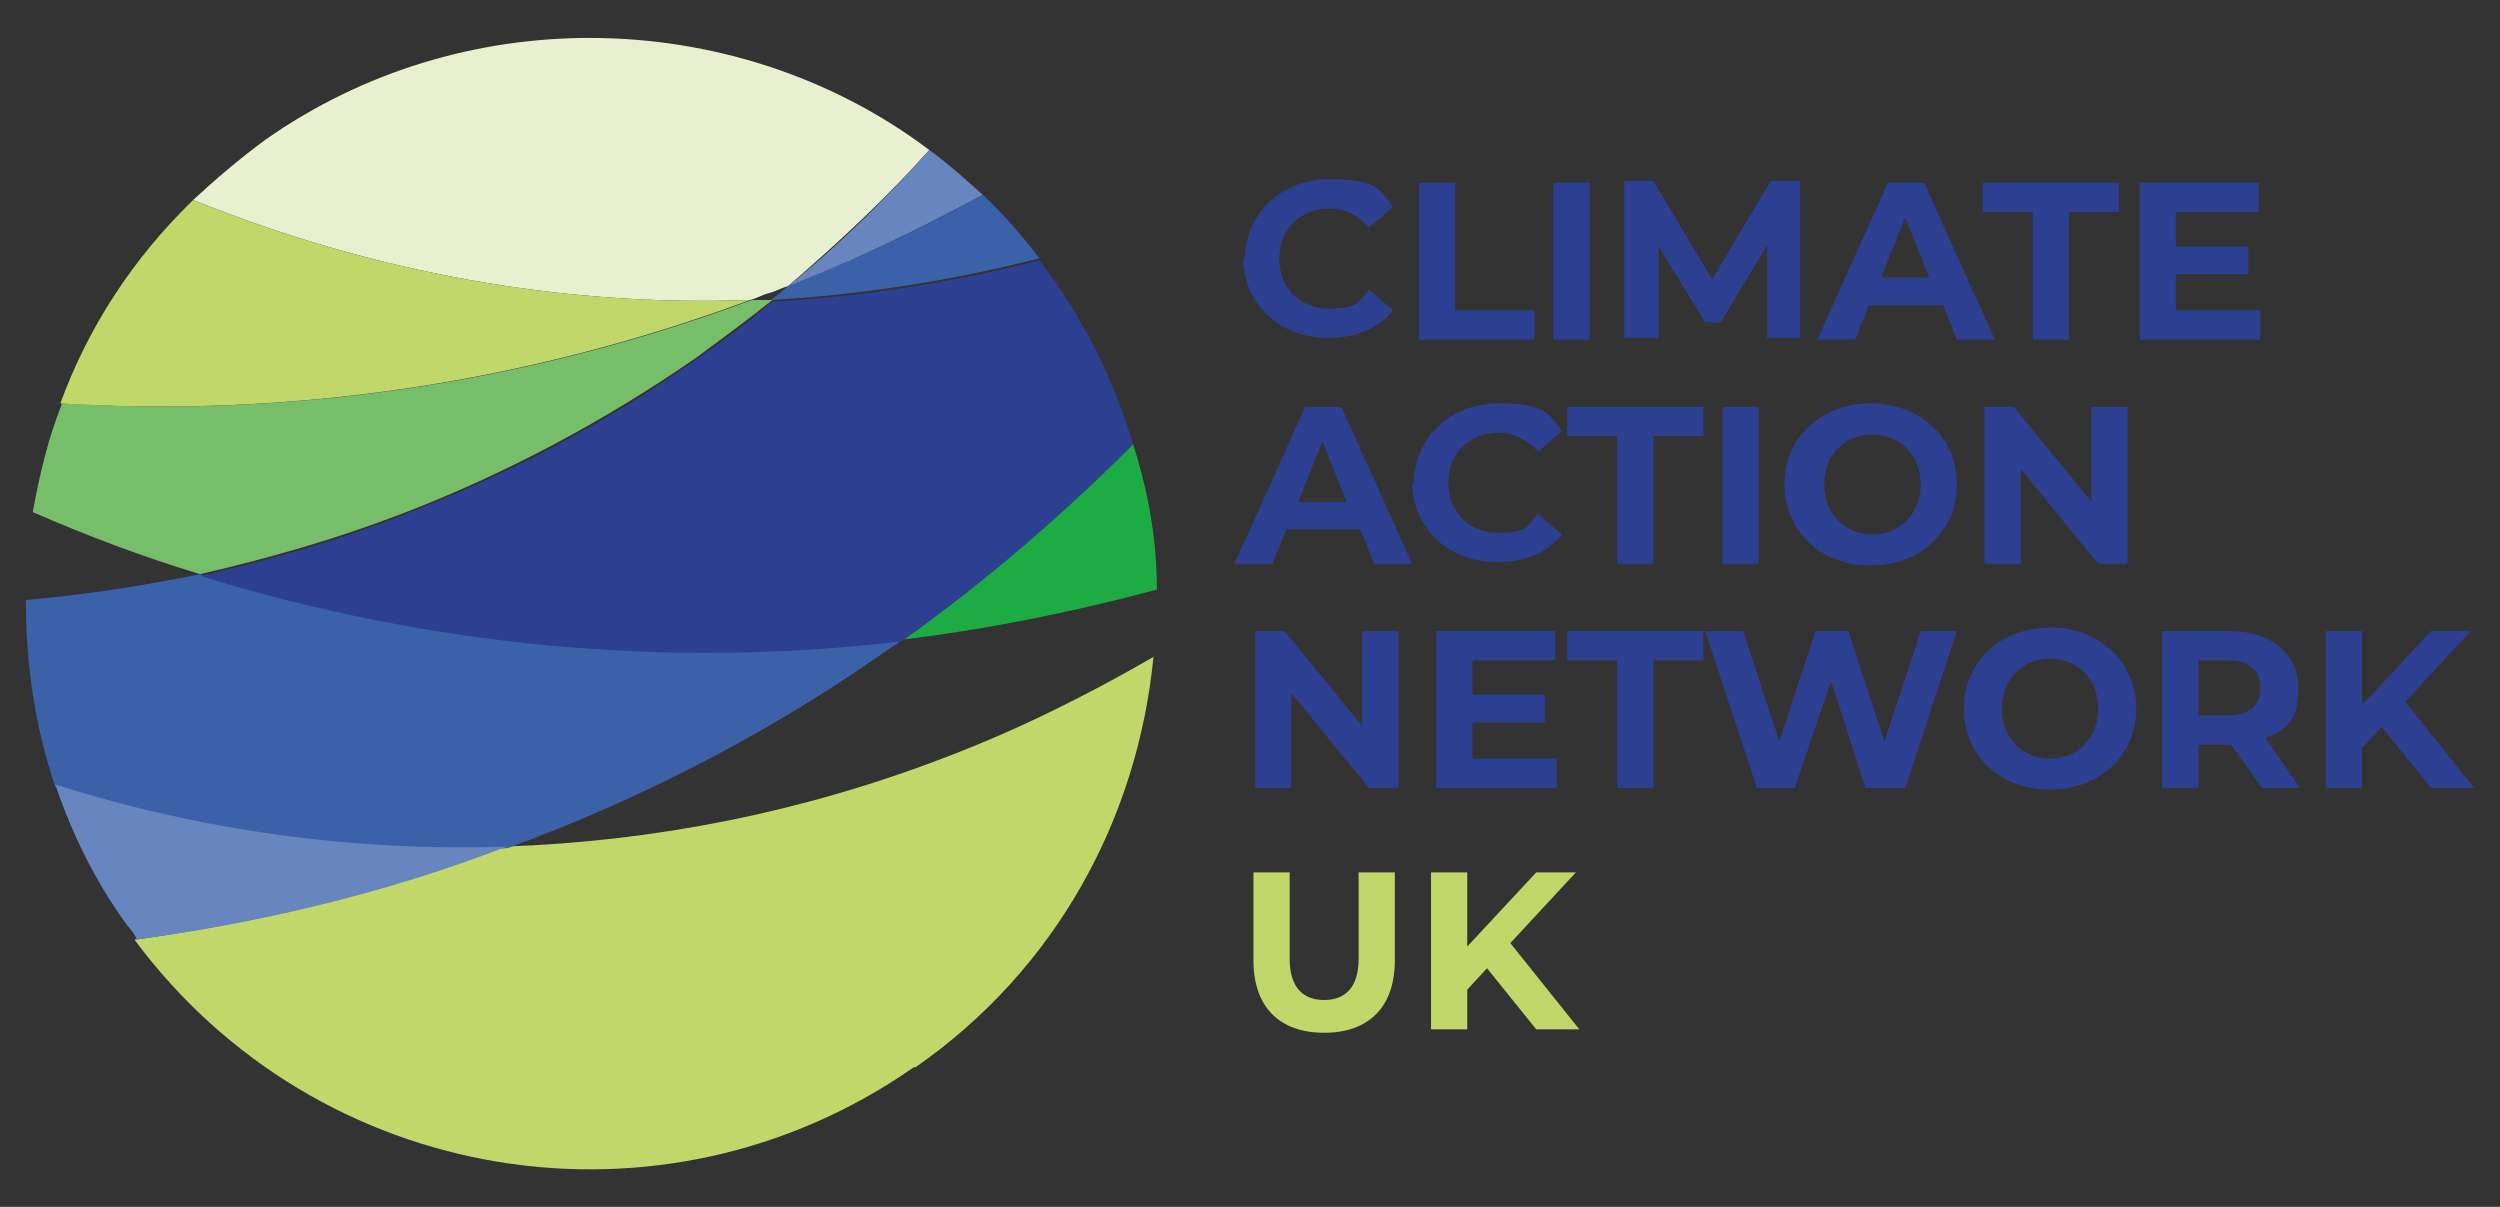
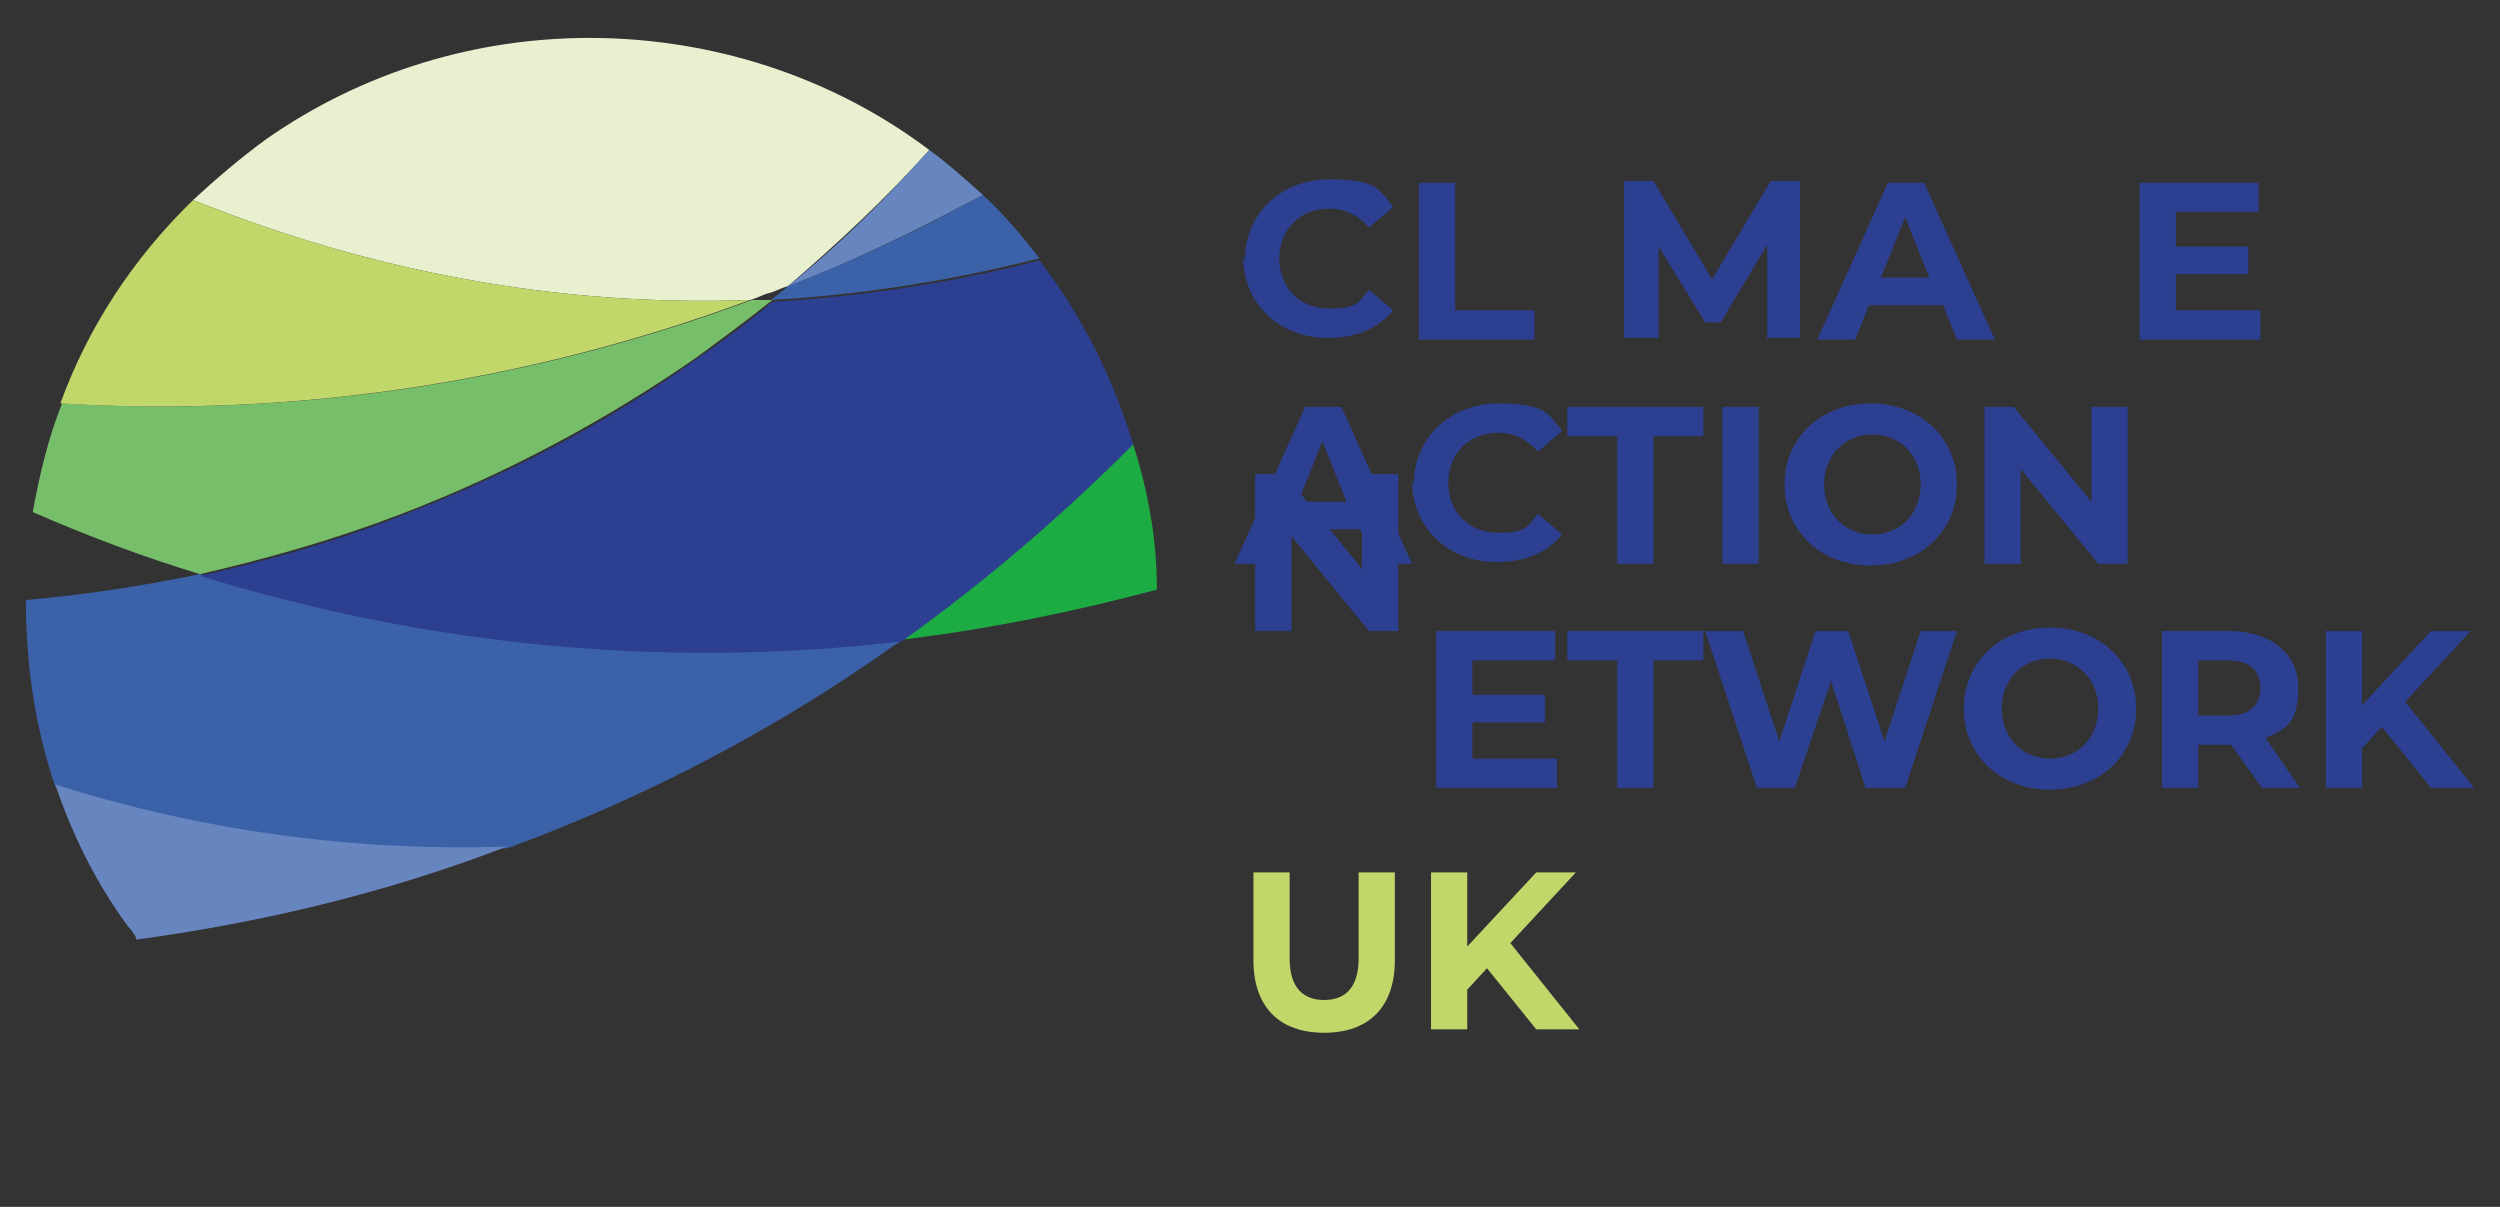
<svg xmlns="http://www.w3.org/2000/svg" version="1.1" viewBox="0 0 145 70">
  <rect x="0" y="0" width="145" height="70" fill="#333333" stroke="none" />
  <defs>
    <style>
      .st0 {
        fill: #77be6a;
      }

      .st1 {
        fill: #c1d76a;
      }

      .st2 {
        fill: #e9f0d0;
      }

      .st3 {
        fill: #2d3f90;
      }

      .st4 {
        fill: #3b62a9;
      }

      .st5 {
        fill: #1dab44;
      }

      .st6 {
        fill: #6786c0;
      }
    </style>
  </defs>
  <g id="Layer_1">
    <g>
-       <path class="st1" d="M53.1,61.9c8.2-5.7,12.9-14.5,13.8-23.8-3.8,2.2-7.8,4.2-12,5.8-8.3,3.2-16.9,4.9-25.6,5.2-7,2.6-14.2,4.4-21.5,5.4,10.6,14.3,30.6,17.6,45.2,7.4" />
      <path class="st2" d="M53.9,8.7c-5.7-4.3-12.7-6.5-19.7-6.5-6.5,0-13.1,1.9-18.8,5.9-1.5,1.1-2.9,2.3-4.2,3.5,10.4,4.2,21.4,6.2,32.3,5.8.4-.1.7-.3,1.1-.4.4-.1.7-.3,1.1-.4,2.9-2.5,5.7-5.1,8.2-7.9" />
      <path class="st4" d="M60.3,15c-1-1.3-2.1-2.6-3.3-3.7-3.6,2-7.4,3.8-11.3,5.3-.3.3-.6.5-1,.8,5.2-.3,10.4-1.1,15.5-2.4" />
      <path class="st6" d="M57,11.3c-1-.9-2-1.8-3.1-2.6-2.5,2.8-5.2,5.5-8.2,7.9,3.9-1.5,7.6-3.3,11.3-5.3" />
      <path class="st4" d="M11.6,33.3c-3.4.7-6.7,1.2-10.1,1.5,0,3.6.5,7.3,1.7,10.8,8.5,2.7,17.4,3.9,26.2,3.6.4-.1.7-.3,1.1-.4,7.6-2.9,14.8-6.7,21.4-11.4.1,0,.3-.2.4-.3-13.6,1.6-27.5.3-40.7-3.8" />
      <path class="st6" d="M7.9,54.5c7.3-1,14.5-2.7,21.5-5.4-8.8.3-17.7-.9-26.2-3.6,1,2.9,2.3,5.6,4.2,8.2.2.2.4.5.5.7" />
      <path class="st5" d="M67.1,34.2c0-2.9-.5-5.7-1.4-8.5-4.1,4.1-8.5,8-13.4,11.4,5-.6,9.9-1.6,14.8-2.9" />
      <path class="st0" d="M23.3,29.8c6-2.3,11.8-5.4,17-9,1.5-1.1,3-2.2,4.5-3.4-.4,0-.8,0-1.2,0-13.2,4.9-26.8,6.8-40,6-.8,2-1.3,4.1-1.7,6.3,3.2,1.4,6.4,2.6,9.7,3.6,3.9-.9,7.8-2,11.7-3.5" />
      <path class="st1" d="M11.2,11.6c-3.5,3.4-6.1,7.4-7.7,11.8,13.2.8,26.8-1.1,40-6-10.9.4-21.9-1.6-32.3-5.8" />
      <path class="st3" d="M65.7,25.7c-1-3.3-2.5-6.5-4.6-9.5-.3-.4-.6-.8-.8-1.1-5.1,1.3-10.3,2.1-15.5,2.4-1.4,1.2-2.9,2.3-4.5,3.4-5.2,3.7-11,6.7-17,9-3.8,1.5-7.7,2.6-11.7,3.5,13.3,4.1,27.1,5.4,40.7,3.8,4.9-3.5,9.3-7.3,13.4-11.4" />
    </g>
  </g>
  <g id="Layer_2">
    <g>
      <path class="st3" d="M72.2,15.1c0-2.7,2.1-4.7,4.9-4.7s2.9.6,3.7,1.6l-1.4,1.2c-.6-.7-1.4-1.1-2.3-1.1-1.7,0-2.9,1.2-2.9,2.9s1.2,2.9,2.9,2.9,1.7-.4,2.3-1.1l1.4,1.2c-.9,1.1-2.2,1.6-3.8,1.6-2.8,0-4.9-2-4.9-4.7Z" />
      <path class="st3" d="M82.3,10.6h2.1v7.4h4.6v1.7h-6.7v-9.1Z" />
-       <path class="st3" d="M90.1,10.6h2.1v9.1h-2.1v-9.1Z" />
      <path class="st3" d="M102.5,19.7v-5.5s-2.7,4.5-2.7,4.5h-.9l-2.7-4.4v5.3h-2v-9.1h1.7l3.4,5.7,3.4-5.7h1.7v9.1s-2,0-2,0Z" />
      <path class="st3" d="M112.6,17.7h-4.2l-.8,2h-2.2l4.1-9.1h2.1l4.1,9.1h-2.2l-.8-2ZM111.9,16.1l-1.4-3.5-1.4,3.5h2.9Z" />
-       <path class="st3" d="M117.9,12.3h-2.9v-1.7h7.9v1.7h-2.9v7.4h-2.1v-7.4Z" />
      <path class="st3" d="M131.1,18v1.7h-7v-9.1h6.9v1.7h-4.8v2h4.2v1.6h-4.2v2.1h5Z" />
      <path class="st3" d="M78.8,30.7h-4.2l-.8,2h-2.2l4.1-9.1h2.1l4.1,9.1h-2.2l-.8-2ZM78.1,29.1l-1.4-3.5-1.4,3.5h2.9Z" />
      <path class="st3" d="M82,28.1c0-2.7,2.1-4.7,4.9-4.7s2.9.6,3.7,1.6l-1.4,1.2c-.6-.7-1.4-1.1-2.3-1.1-1.7,0-2.9,1.2-2.9,2.9s1.2,2.9,2.9,2.9,1.7-.4,2.3-1.1l1.4,1.2c-.9,1.1-2.2,1.6-3.8,1.6-2.8,0-4.9-2-4.9-4.7Z" />
      <path class="st3" d="M93.8,25.3h-2.9v-1.7h7.9v1.7h-2.9v7.4h-2.1v-7.4Z" />
      <path class="st3" d="M99.9,23.6h2.1v9.1h-2.1v-9.1Z" />
      <path class="st3" d="M103.5,28.1c0-2.7,2.1-4.7,5-4.7s5,2,5,4.7-2.1,4.7-5,4.7-5-2-5-4.7ZM111.4,28.1c0-1.7-1.2-2.9-2.8-2.9s-2.8,1.2-2.8,2.9,1.2,2.9,2.8,2.9,2.8-1.2,2.8-2.9Z" />
      <path class="st3" d="M123.4,23.6v9.1h-1.7l-4.5-5.5v5.5h-2.1v-9.1h1.7l4.5,5.5v-5.5h2.1Z" />
-       <path class="st3" d="M81.1,36.6v9.1h-1.7l-4.5-5.5v5.5h-2.1v-9.1h1.7l4.5,5.5v-5.5h2.1Z" />
+       <path class="st3" d="M81.1,36.6h-1.7l-4.5-5.5v5.5h-2.1v-9.1h1.7l4.5,5.5v-5.5h2.1Z" />
      <path class="st3" d="M90.3,44v1.7h-7v-9.1h6.9v1.7h-4.8v2h4.2v1.6h-4.2v2.1h5Z" />
      <path class="st3" d="M93.8,38.3h-2.9v-1.7h7.9v1.7h-2.9v7.4h-2.1v-7.4Z" />
      <path class="st3" d="M113.5,36.6l-3,9.1h-2.3l-2-6.2-2.1,6.2h-2.2l-3-9.1h2.2l2.1,6.4,2.1-6.4h1.9l2.1,6.4,2.1-6.4h2Z" />
      <path class="st3" d="M113.9,41.1c0-2.7,2.1-4.7,5-4.7s5,2,5,4.7-2.1,4.7-5,4.7-5-2-5-4.7ZM121.7,41.1c0-1.7-1.2-2.9-2.8-2.9s-2.8,1.2-2.8,2.9,1.2,2.9,2.8,2.9,2.8-1.2,2.8-2.9Z" />
      <path class="st3" d="M131.2,45.7l-1.8-2.5h-1.9v2.5h-2.1v-9.1h3.9c2.4,0,4,1.3,4,3.3s-.7,2.4-1.9,2.9l2,2.9h-2.3ZM129.2,38.3h-1.7v3.2h1.7c1.3,0,1.9-.6,1.9-1.6s-.6-1.6-1.9-1.6Z" />
      <path class="st3" d="M138.2,42.1l-1.2,1.3v2.3h-2.1v-9.1h2.1v4.3l4-4.3h2.3l-3.8,4.1,4,5h-2.5l-2.9-3.6Z" />
    </g>
    <g>
      <path class="st1" d="M72.7,55.7v-5.1h2.1v5c0,1.7.8,2.4,2,2.4s2-.7,2-2.4v-5h2.1v5.1c0,2.7-1.5,4.2-4.1,4.2s-4.1-1.5-4.1-4.2Z" />
      <path class="st1" d="M86.3,56.1l-1.2,1.3v2.3h-2.1v-9.1h2.1v4.3l4-4.3h2.3l-3.8,4.1,4,5h-2.5l-2.9-3.6Z" />
    </g>
  </g>
</svg>